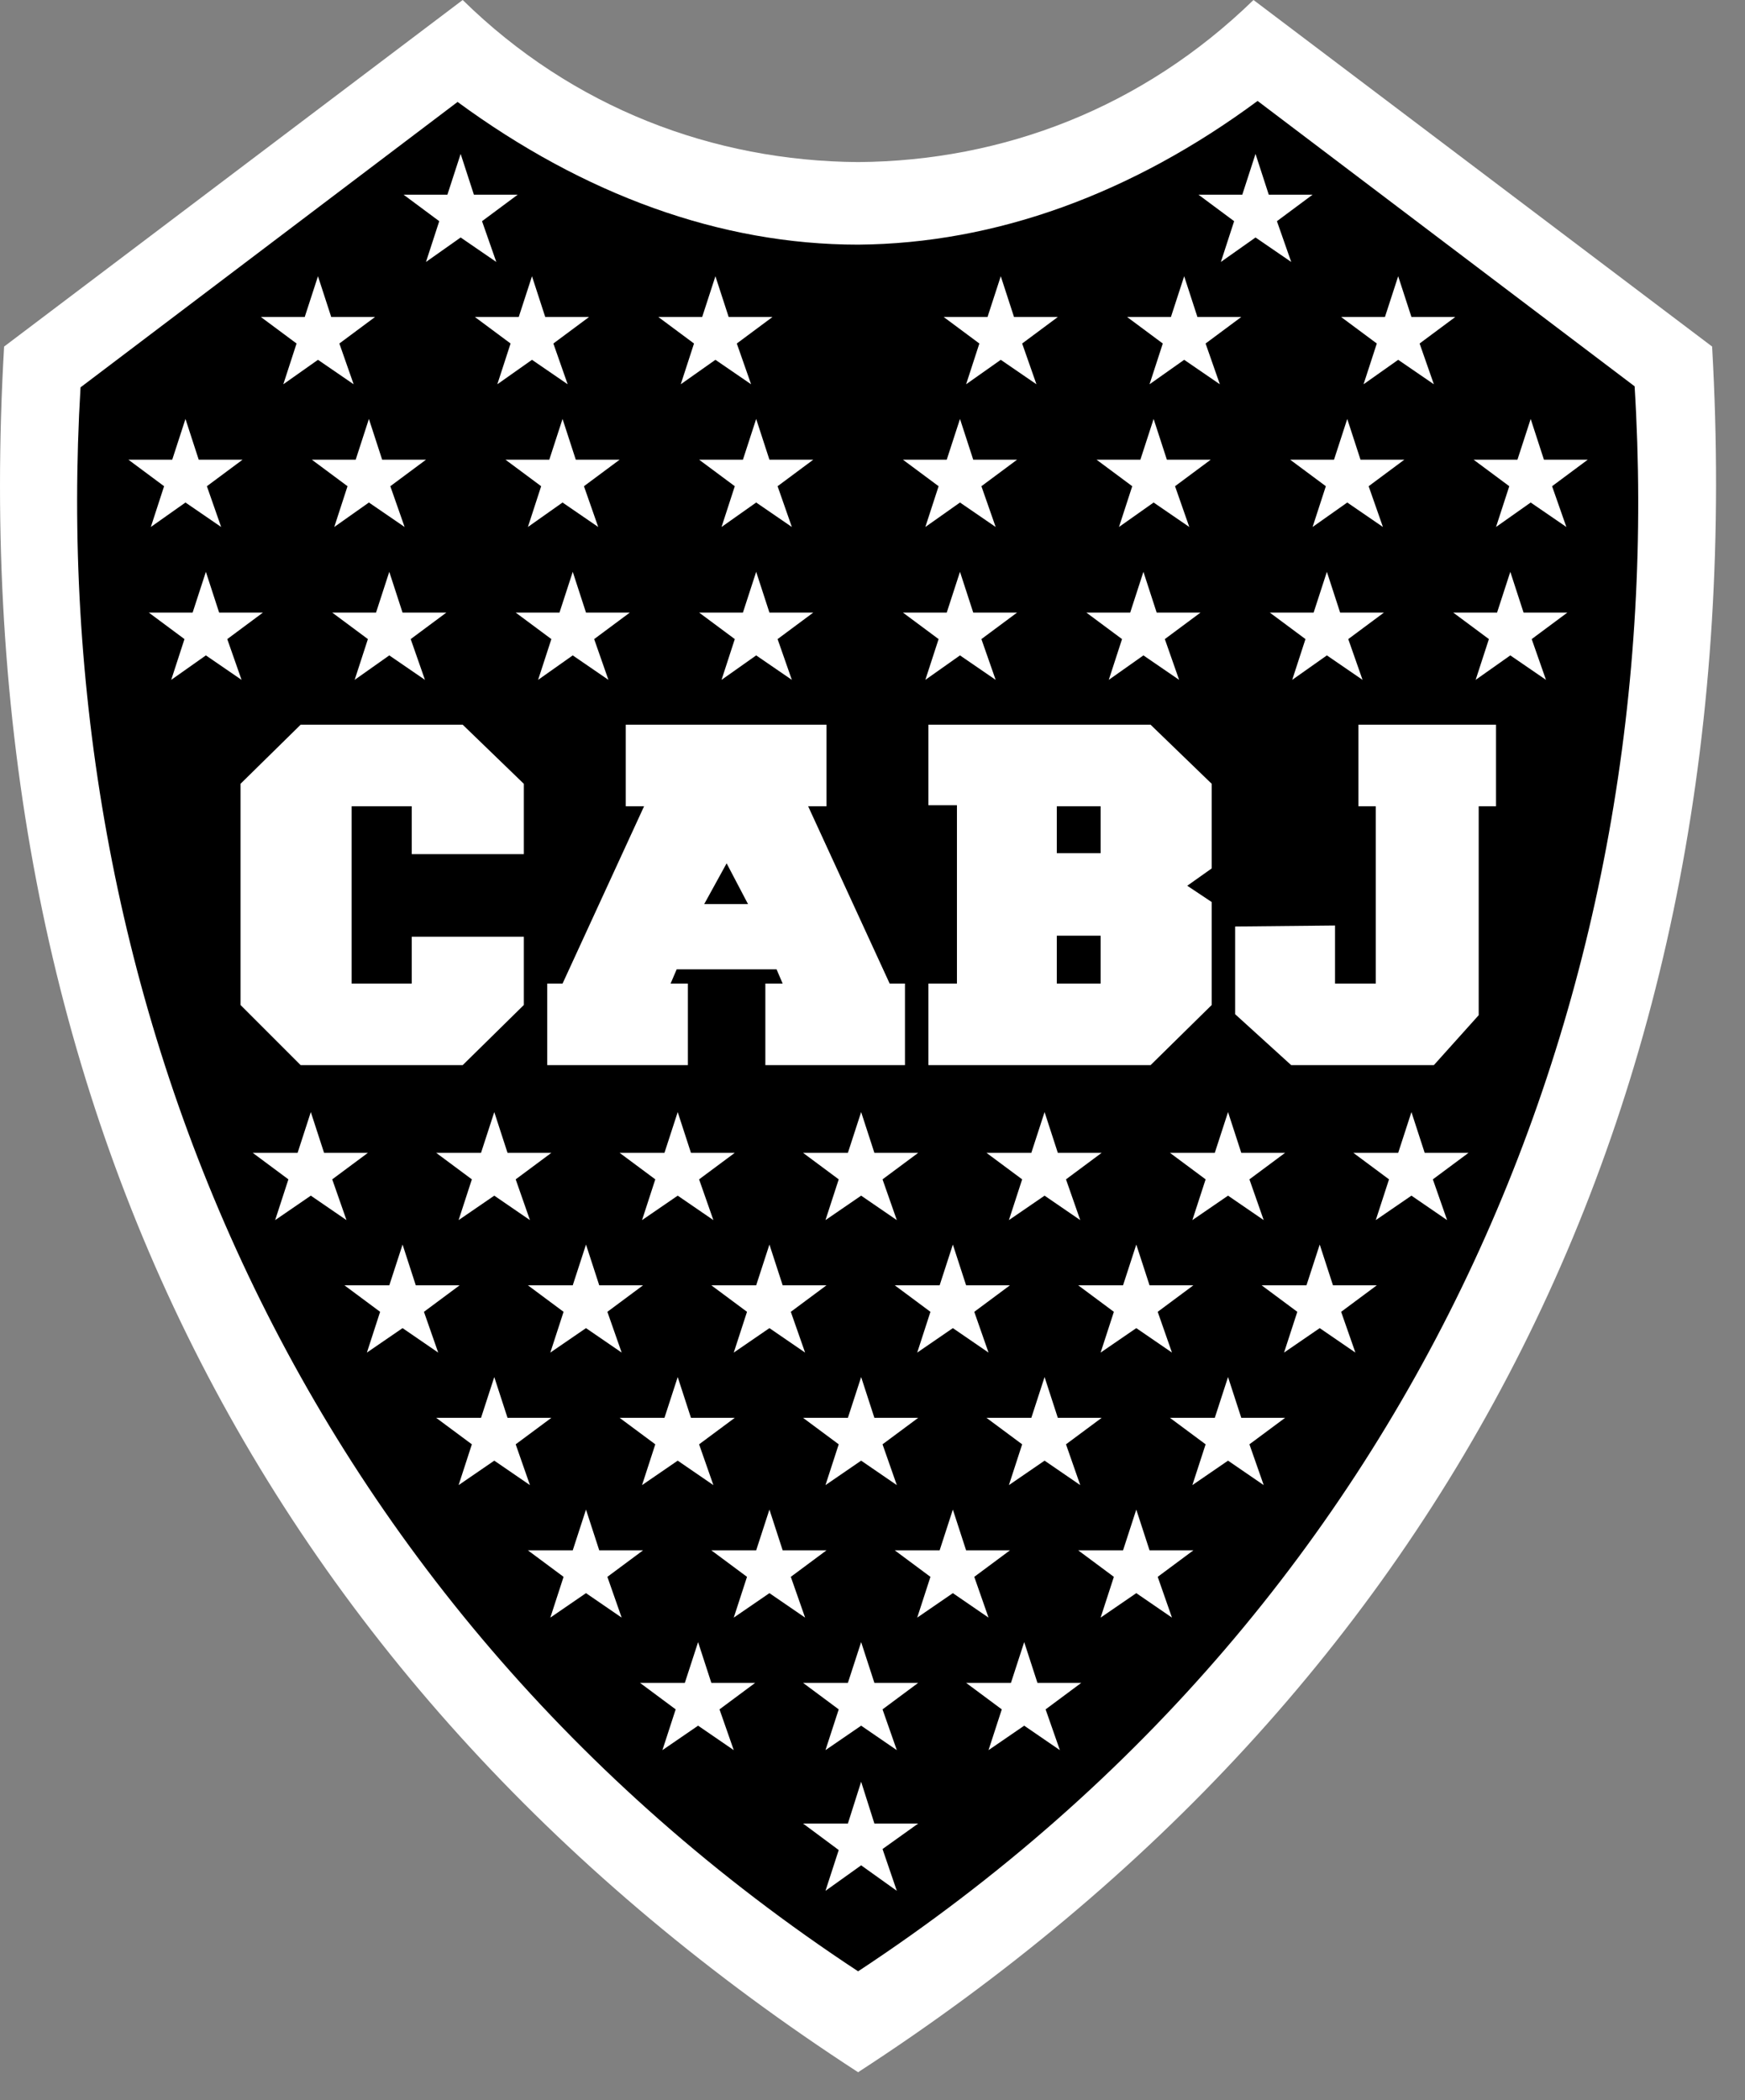
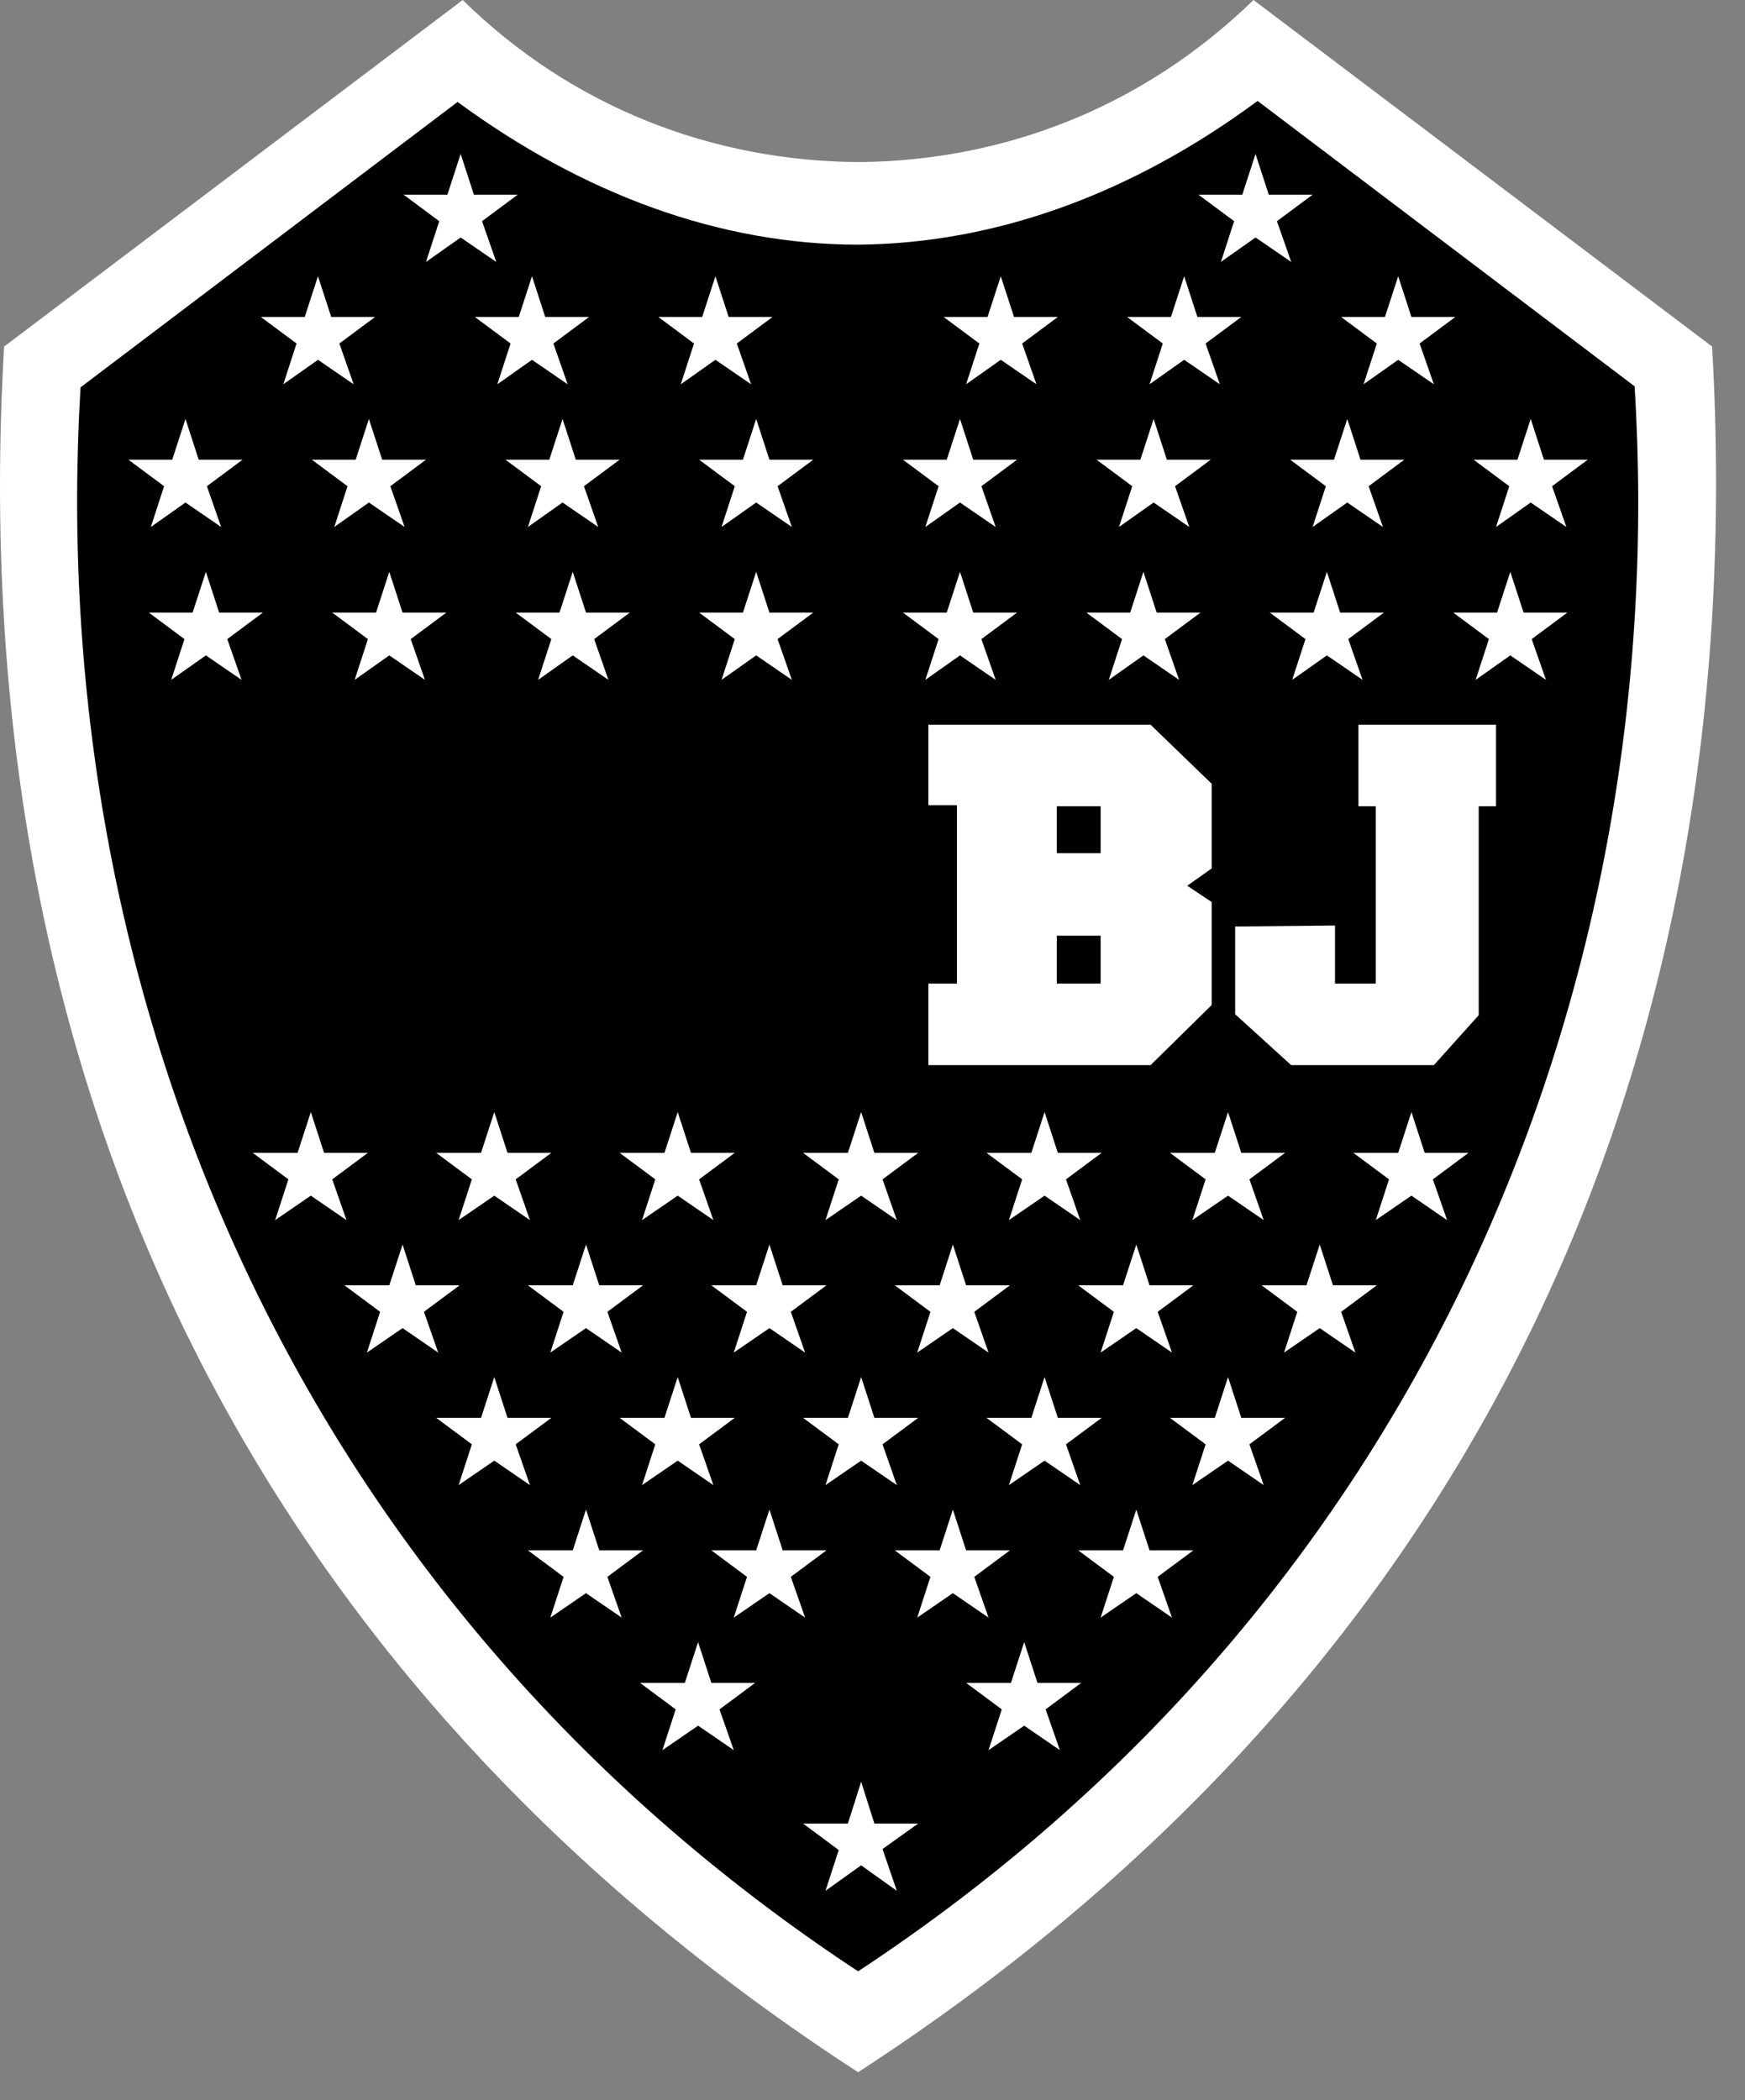
<svg xmlns="http://www.w3.org/2000/svg" width="59" height="71" viewBox="0 0 59 71" fill="none">
  <rect x="0" y="0" width="59" height="71" fill="#808080" stroke="none" />
  <path fill-rule="evenodd" clip-rule="evenodd" d="M29.013 70.05C9.097 57.129 -1.343 37.178 0.139 11.715L15.644 0C19.365 3.652 24.12 5.444 29.013 5.479C33.906 5.444 38.626 3.652 42.382 0L57.888 11.715C59.335 37.178 48.929 57.129 29.013 70.05Z" fill="white" />
  <path fill-rule="evenodd" clip-rule="evenodd" d="M29.013 8.27C24.361 8.27 19.744 6.582 15.471 3.446L2.723 13.094C1.517 33.285 9.752 53.959 29.013 66.639C48.274 53.959 56.509 33.251 55.268 13.059L42.52 3.412C38.282 6.547 33.664 8.235 29.013 8.27Z" fill="black" />
  <path fill-rule="evenodd" clip-rule="evenodd" d="M29.116 37.593L29.564 38.971H31.045L29.839 39.867L30.322 41.245L29.116 40.418L27.91 41.245L28.358 39.867L27.152 38.971H28.668L29.116 37.593Z" fill="white" />
  <path fill-rule="evenodd" clip-rule="evenodd" d="M35.318 37.593L35.766 38.971H37.248L36.042 39.867L36.524 41.245L35.318 40.418L34.112 41.245L34.56 39.867L33.354 38.971H34.87L35.318 37.593Z" fill="white" />
  <path fill-rule="evenodd" clip-rule="evenodd" d="M41.521 37.593L41.969 38.971H43.45L42.244 39.867L42.727 41.245L41.521 40.418L40.315 41.245L40.763 39.867L39.557 38.971H41.073L41.521 37.593Z" fill="white" />
  <path fill-rule="evenodd" clip-rule="evenodd" d="M47.722 37.593L48.17 38.971H49.652L48.446 39.867L48.928 41.245L47.722 40.418L46.516 41.245L46.964 39.867L45.758 38.971H47.274L47.722 37.593Z" fill="white" />
  <path fill-rule="evenodd" clip-rule="evenodd" d="M22.914 37.593L23.362 38.971H24.843L23.637 39.867L24.12 41.245L22.914 40.418L21.708 41.245L22.156 39.867L20.95 38.971H22.466L22.914 37.593Z" fill="white" />
  <path fill-rule="evenodd" clip-rule="evenodd" d="M16.712 37.593L17.16 38.971H18.642L17.436 39.867L17.918 41.245L16.712 40.418L15.506 41.245L15.954 39.867L14.748 38.971H16.264L16.712 37.593Z" fill="white" />
  <path fill-rule="evenodd" clip-rule="evenodd" d="M10.509 37.593L10.957 38.971H12.439L11.233 39.867L11.715 41.245L10.509 40.418L9.303 41.245L9.751 39.867L8.545 38.971H10.062L10.509 37.593Z" fill="white" />
  <path fill-rule="evenodd" clip-rule="evenodd" d="M32.217 42.071L32.665 43.449H34.147L32.941 44.345L33.423 45.723L32.217 44.896L31.012 45.723L31.459 44.345L30.253 43.449H31.77L32.217 42.071Z" fill="white" />
  <path fill-rule="evenodd" clip-rule="evenodd" d="M38.419 42.071L38.867 43.449H40.349L39.143 44.345L39.625 45.723L38.419 44.896L37.213 45.723L37.661 44.345L36.455 43.449H37.971L38.419 42.071Z" fill="white" />
  <path fill-rule="evenodd" clip-rule="evenodd" d="M44.621 42.071L45.069 43.449H46.551L45.345 44.345L45.827 45.723L44.621 44.896L43.415 45.723L43.863 44.345L42.657 43.449H44.173L44.621 42.071Z" fill="white" />
  <path fill-rule="evenodd" clip-rule="evenodd" d="M26.015 42.071L26.463 43.449H27.944L26.738 44.345L27.221 45.723L26.015 44.896L24.809 45.723L25.257 44.345L24.051 43.449H25.567L26.015 42.071Z" fill="white" />
  <path fill-rule="evenodd" clip-rule="evenodd" d="M19.813 42.071L20.261 43.449H21.742L20.536 44.345L21.019 45.723L19.813 44.896L18.607 45.723L19.055 44.345L17.849 43.449H19.365L19.813 42.071Z" fill="white" />
  <path fill-rule="evenodd" clip-rule="evenodd" d="M13.611 42.071L14.058 43.449H15.54L14.334 44.345L14.816 45.723L13.611 44.896L12.405 45.723L12.852 44.345L11.646 43.449H13.163L13.611 42.071Z" fill="white" />
  <path fill-rule="evenodd" clip-rule="evenodd" d="M35.318 46.55L35.766 47.929H37.248L36.042 48.824L36.524 50.203L35.318 49.376L34.112 50.203L34.56 48.824L33.354 47.929H34.87L35.318 46.55Z" fill="white" />
  <path fill-rule="evenodd" clip-rule="evenodd" d="M41.521 46.55L41.969 47.929H43.45L42.244 48.824L42.727 50.203L41.521 49.376L40.315 50.203L40.763 48.824L39.557 47.929H41.073L41.521 46.55Z" fill="white" />
  <path fill-rule="evenodd" clip-rule="evenodd" d="M29.116 46.55L29.564 47.929H31.045L29.839 48.824L30.322 50.203L29.116 49.376L27.91 50.203L28.358 48.824L27.152 47.929H28.668L29.116 46.55Z" fill="white" />
  <path fill-rule="evenodd" clip-rule="evenodd" d="M22.914 46.55L23.362 47.929H24.843L23.637 48.824L24.12 50.203L22.914 49.376L21.708 50.203L22.156 48.824L20.95 47.929H22.466L22.914 46.55Z" fill="white" />
  <path fill-rule="evenodd" clip-rule="evenodd" d="M16.712 46.55L17.16 47.929H18.642L17.436 48.824L17.918 50.203L16.712 49.376L15.506 50.203L15.954 48.824L14.748 47.929H16.264L16.712 46.55Z" fill="white" />
  <path fill-rule="evenodd" clip-rule="evenodd" d="M38.419 51.03L38.867 52.408H40.349L39.143 53.304L39.625 54.682L38.419 53.855L37.213 54.682L37.661 53.304L36.455 52.408H37.971L38.419 51.03Z" fill="white" />
  <path fill-rule="evenodd" clip-rule="evenodd" d="M32.217 51.03L32.665 52.408H34.147L32.941 53.304L33.423 54.682L32.217 53.855L31.012 54.682L31.459 53.304L30.253 52.408H31.77L32.217 51.03Z" fill="white" />
  <path fill-rule="evenodd" clip-rule="evenodd" d="M26.015 51.03L26.463 52.408H27.944L26.738 53.304L27.221 54.682L26.015 53.855L24.809 54.682L25.257 53.304L24.051 52.408H25.567L26.015 51.03Z" fill="white" />
  <path fill-rule="evenodd" clip-rule="evenodd" d="M19.813 51.03L20.261 52.408H21.742L20.536 53.304L21.019 54.682L19.813 53.855L18.607 54.682L19.055 53.304L17.849 52.408H19.365L19.813 51.03Z" fill="white" />
  <path fill-rule="evenodd" clip-rule="evenodd" d="M34.629 55.51L35.077 56.888H36.559L35.353 57.784L35.835 59.162L34.629 58.335L33.423 59.162L33.871 57.784L32.665 56.888H34.181L34.629 55.51Z" fill="white" />
-   <path fill-rule="evenodd" clip-rule="evenodd" d="M29.116 55.51L29.564 56.888H31.045L29.839 57.784L30.322 59.162L29.116 58.335L27.91 59.162L28.358 57.784L27.152 56.888H28.668L29.116 55.51Z" fill="white" />
  <path fill-rule="evenodd" clip-rule="evenodd" d="M23.603 55.51L24.051 56.888H25.533L24.327 57.784L24.809 59.162L23.603 58.335L22.397 59.162L22.845 57.784L21.639 56.888H23.155L23.603 55.51Z" fill="white" />
  <path fill-rule="evenodd" clip-rule="evenodd" d="M29.116 60.231L29.564 61.643H31.045L29.839 62.505L30.322 63.918L29.116 63.056L27.91 63.918L28.358 62.539L27.152 61.643H28.668L29.116 60.231Z" fill="white" />
-   <path fill-rule="evenodd" clip-rule="evenodd" d="M17.711 28.874H13.921V27.255H11.888V33.25H13.921V31.665H17.711V33.973L15.644 36.006H10.165L8.132 33.973V26.496L10.165 24.498H15.644L17.711 26.496V28.874Z" fill="white" />
  <path fill-rule="evenodd" clip-rule="evenodd" d="M50.582 24.498V27.255H49.996V34.318L48.48 36.006H43.656L41.761 34.284V31.32L45.138 31.286V33.25H46.516V27.255H45.93V24.498H50.582Z" fill="white" />
-   <path fill-rule="evenodd" clip-rule="evenodd" d="M26.256 32.767L26.463 33.25H25.877V36.006H30.598V33.25H30.081L27.324 27.255H27.944V24.498H21.157V27.255H21.777L19.02 33.25H18.503V36.006H23.258V33.25H22.673L22.879 32.767H26.256ZM23.81 30.562L24.568 29.184L25.291 30.562H23.81Z" fill="white" />
  <path fill-rule="evenodd" clip-rule="evenodd" d="M31.39 24.498H38.902L40.969 26.496V29.356L40.142 29.942L40.969 30.493V33.973L38.902 36.006H31.39V33.25H32.355V27.22H31.39V24.498ZM37.213 28.84H35.732V27.255H37.213V28.84ZM37.213 31.63V33.25H35.732V31.63H37.213Z" fill="white" />
  <path fill-rule="evenodd" clip-rule="evenodd" d="M25.567 19.33L26.015 20.708H27.497L26.291 21.604L26.773 22.982L25.567 22.155L24.396 22.982L24.844 21.604L23.638 20.708H25.119L25.567 19.33Z" fill="white" />
  <path fill-rule="evenodd" clip-rule="evenodd" d="M32.458 19.33L32.906 20.708H34.388L33.182 21.604L33.664 22.982L32.458 22.155L31.287 22.982L31.735 21.604L30.529 20.708H32.01L32.458 19.33Z" fill="white" />
  <path fill-rule="evenodd" clip-rule="evenodd" d="M38.66 19.33L39.108 20.708H40.59L39.384 21.604L39.867 22.982L38.66 22.155L37.489 22.982L37.937 21.604L36.731 20.708H38.213L38.66 19.33Z" fill="white" />
  <path fill-rule="evenodd" clip-rule="evenodd" d="M44.863 19.33L45.311 20.708H46.792L45.586 21.604L46.069 22.982L44.863 22.155L43.691 22.982L44.139 21.604L42.933 20.708H44.415L44.863 19.33Z" fill="white" />
  <path fill-rule="evenodd" clip-rule="evenodd" d="M51.065 19.33L51.513 20.708H52.994L51.788 21.604L52.271 22.982L51.065 22.155L49.893 22.982L50.341 21.604L49.135 20.708H50.617L51.065 19.33Z" fill="white" />
  <path fill-rule="evenodd" clip-rule="evenodd" d="M19.365 19.33L19.813 20.708H21.295L20.089 21.604L20.571 22.982L19.365 22.155L18.194 22.982L18.642 21.604L17.436 20.708H18.917L19.365 19.33Z" fill="white" />
  <path fill-rule="evenodd" clip-rule="evenodd" d="M13.162 19.33L13.61 20.708H15.092L13.886 21.604L14.368 22.982L13.162 22.155L11.991 22.982L12.439 21.604L11.233 20.708H12.714L13.162 19.33Z" fill="white" />
  <path fill-rule="evenodd" clip-rule="evenodd" d="M6.961 19.33L7.409 20.708H8.89L7.684 21.604L8.167 22.982L6.961 22.155L5.789 22.982L6.237 21.604L5.031 20.708H6.513L6.961 19.33Z" fill="white" />
  <path fill-rule="evenodd" clip-rule="evenodd" d="M25.567 14.162L26.015 15.54H27.497L26.291 16.436L26.773 17.814L25.567 16.987L24.396 17.814L24.844 16.436L23.638 15.54H25.119L25.567 14.162Z" fill="white" />
  <path fill-rule="evenodd" clip-rule="evenodd" d="M32.458 14.162L32.906 15.54H34.388L33.182 16.436L33.664 17.814L32.458 16.987L31.287 17.814L31.735 16.436L30.529 15.54H32.01L32.458 14.162Z" fill="white" />
  <path fill-rule="evenodd" clip-rule="evenodd" d="M39.005 14.162L39.453 15.54H40.935L39.729 16.436L40.211 17.814L39.005 16.987L37.834 17.814L38.282 16.436L37.076 15.54H38.557L39.005 14.162Z" fill="white" />
  <path fill-rule="evenodd" clip-rule="evenodd" d="M45.552 14.162L46 15.54H47.481L46.275 16.436L46.758 17.814L45.552 16.987L44.38 17.814L44.828 16.436L43.622 15.54H45.104L45.552 14.162Z" fill="white" />
  <path fill-rule="evenodd" clip-rule="evenodd" d="M51.754 14.162L52.202 15.54H53.683L52.477 16.436L52.96 17.814L51.754 16.987L50.582 17.814L51.03 16.436L49.824 15.54H51.306L51.754 14.162Z" fill="white" />
  <path fill-rule="evenodd" clip-rule="evenodd" d="M19.02 14.162L19.468 15.54H20.95L19.744 16.436L20.226 17.814L19.02 16.987L17.849 17.814L18.297 16.436L17.091 15.54H18.572L19.02 14.162Z" fill="white" />
  <path fill-rule="evenodd" clip-rule="evenodd" d="M12.473 14.162L12.921 15.54H14.403L13.197 16.436L13.68 17.814L12.473 16.987L11.302 17.814L11.75 16.436L10.544 15.54H12.026L12.473 14.162Z" fill="white" />
  <path fill-rule="evenodd" clip-rule="evenodd" d="M6.271 14.162L6.719 15.54H8.201L6.995 16.436L7.477 17.814L6.271 16.987L5.1 17.814L5.548 16.436L4.342 15.54H5.823L6.271 14.162Z" fill="white" />
  <path fill-rule="evenodd" clip-rule="evenodd" d="M24.189 9.338L24.637 10.716H26.118L24.912 11.612L25.395 12.99L24.189 12.163L23.017 12.99L23.465 11.612L22.259 10.716H23.741L24.189 9.338Z" fill="white" />
  <path fill-rule="evenodd" clip-rule="evenodd" d="M33.837 9.338L34.285 10.716H35.766L34.56 11.612L35.043 12.99L33.837 12.163L32.665 12.99L33.113 11.612L31.907 10.716H33.389L33.837 9.338Z" fill="white" />
  <path fill-rule="evenodd" clip-rule="evenodd" d="M40.038 9.338L40.486 10.716H41.968L40.762 11.612L41.244 12.99L40.038 12.163L38.867 12.99L39.315 11.612L38.109 10.716H39.59L40.038 9.338Z" fill="white" />
  <path fill-rule="evenodd" clip-rule="evenodd" d="M47.274 9.338L47.722 10.716H49.204L47.998 11.612L48.48 12.99L47.274 12.163L46.103 12.99L46.551 11.612L45.345 10.716H46.826L47.274 9.338Z" fill="white" />
  <path fill-rule="evenodd" clip-rule="evenodd" d="M17.987 9.338L18.435 10.716H19.916L18.71 11.612L19.193 12.99L17.987 12.163L16.815 12.99L17.263 11.612L16.057 10.716H17.539L17.987 9.338Z" fill="white" />
  <path fill-rule="evenodd" clip-rule="evenodd" d="M10.751 9.338L11.199 10.716H12.68L11.474 11.612L11.957 12.99L10.751 12.163L9.579 12.99L10.027 11.612L8.821 10.716H10.303L10.751 9.338Z" fill="white" />
  <path fill-rule="evenodd" clip-rule="evenodd" d="M42.45 5.203L42.898 6.581H44.38L43.174 7.477L43.657 8.855L42.45 8.028L41.279 8.855L41.727 7.477L40.521 6.581H42.003L42.45 5.203Z" fill="white" />
  <path fill-rule="evenodd" clip-rule="evenodd" d="M15.575 5.203L16.023 6.581H17.504L16.298 7.477L16.78 8.855L15.575 8.028L14.403 8.855L14.851 7.477L13.645 6.581H15.127L15.575 5.203Z" fill="white" />
</svg>